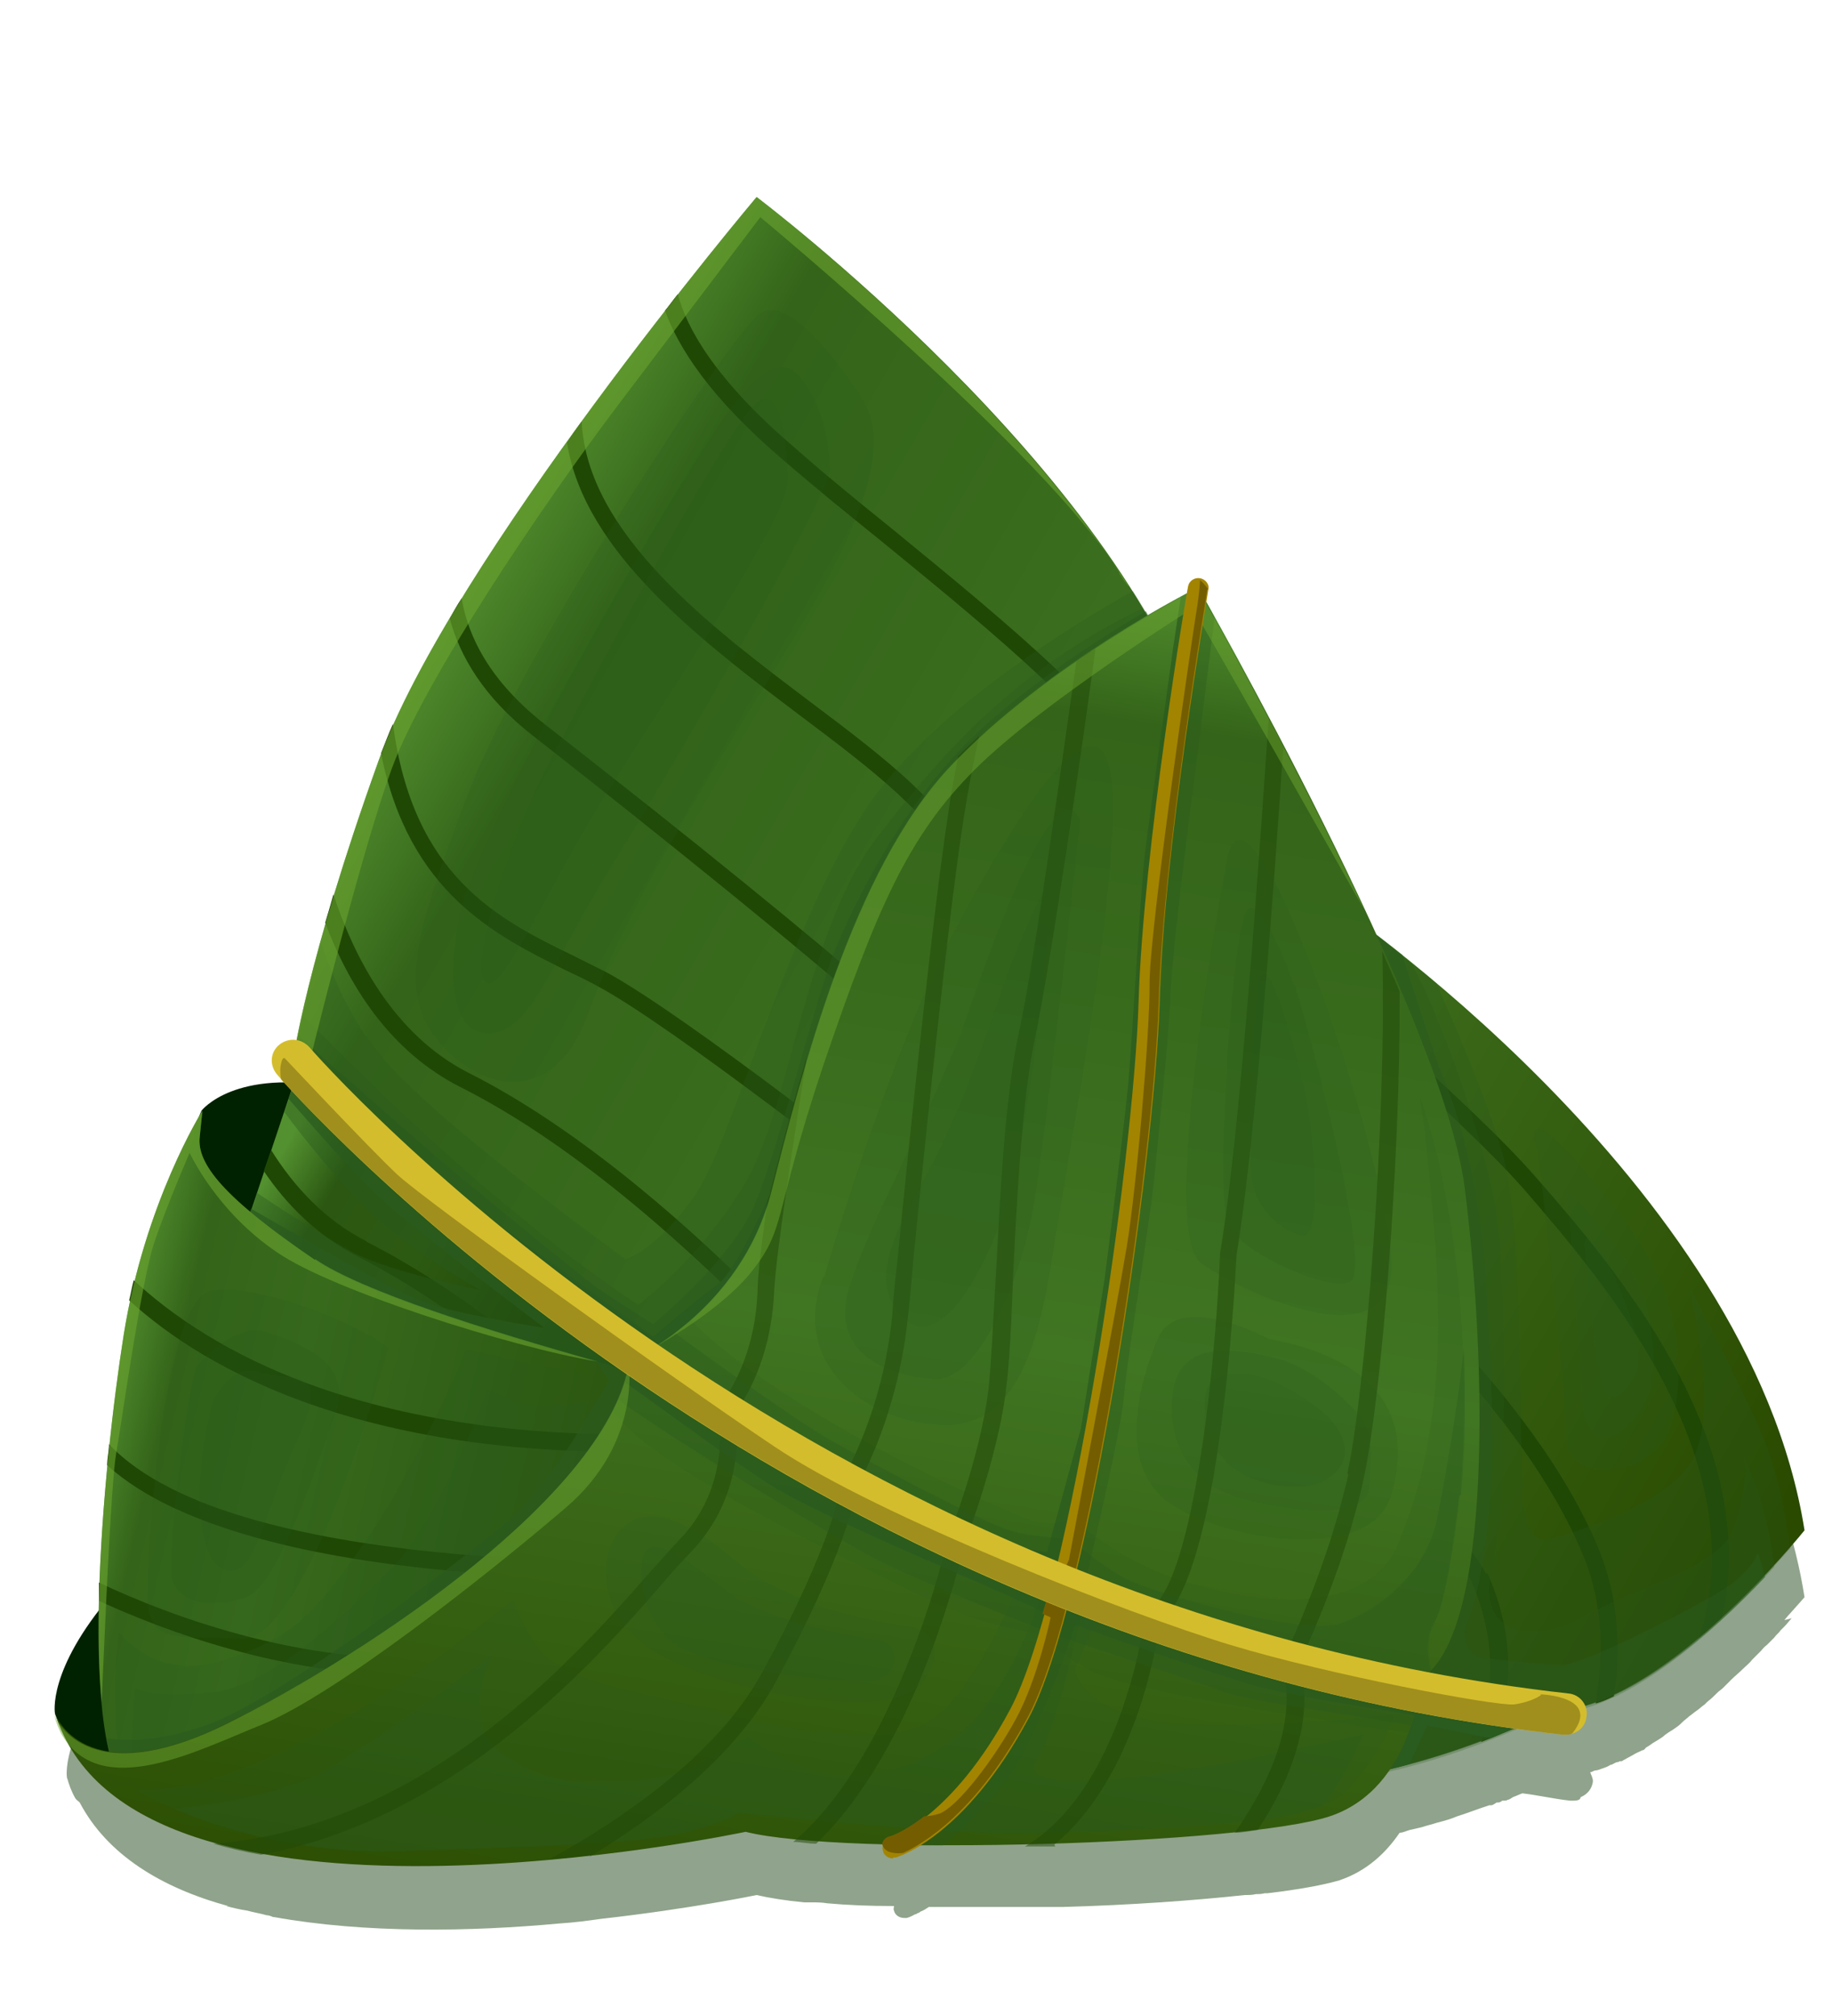
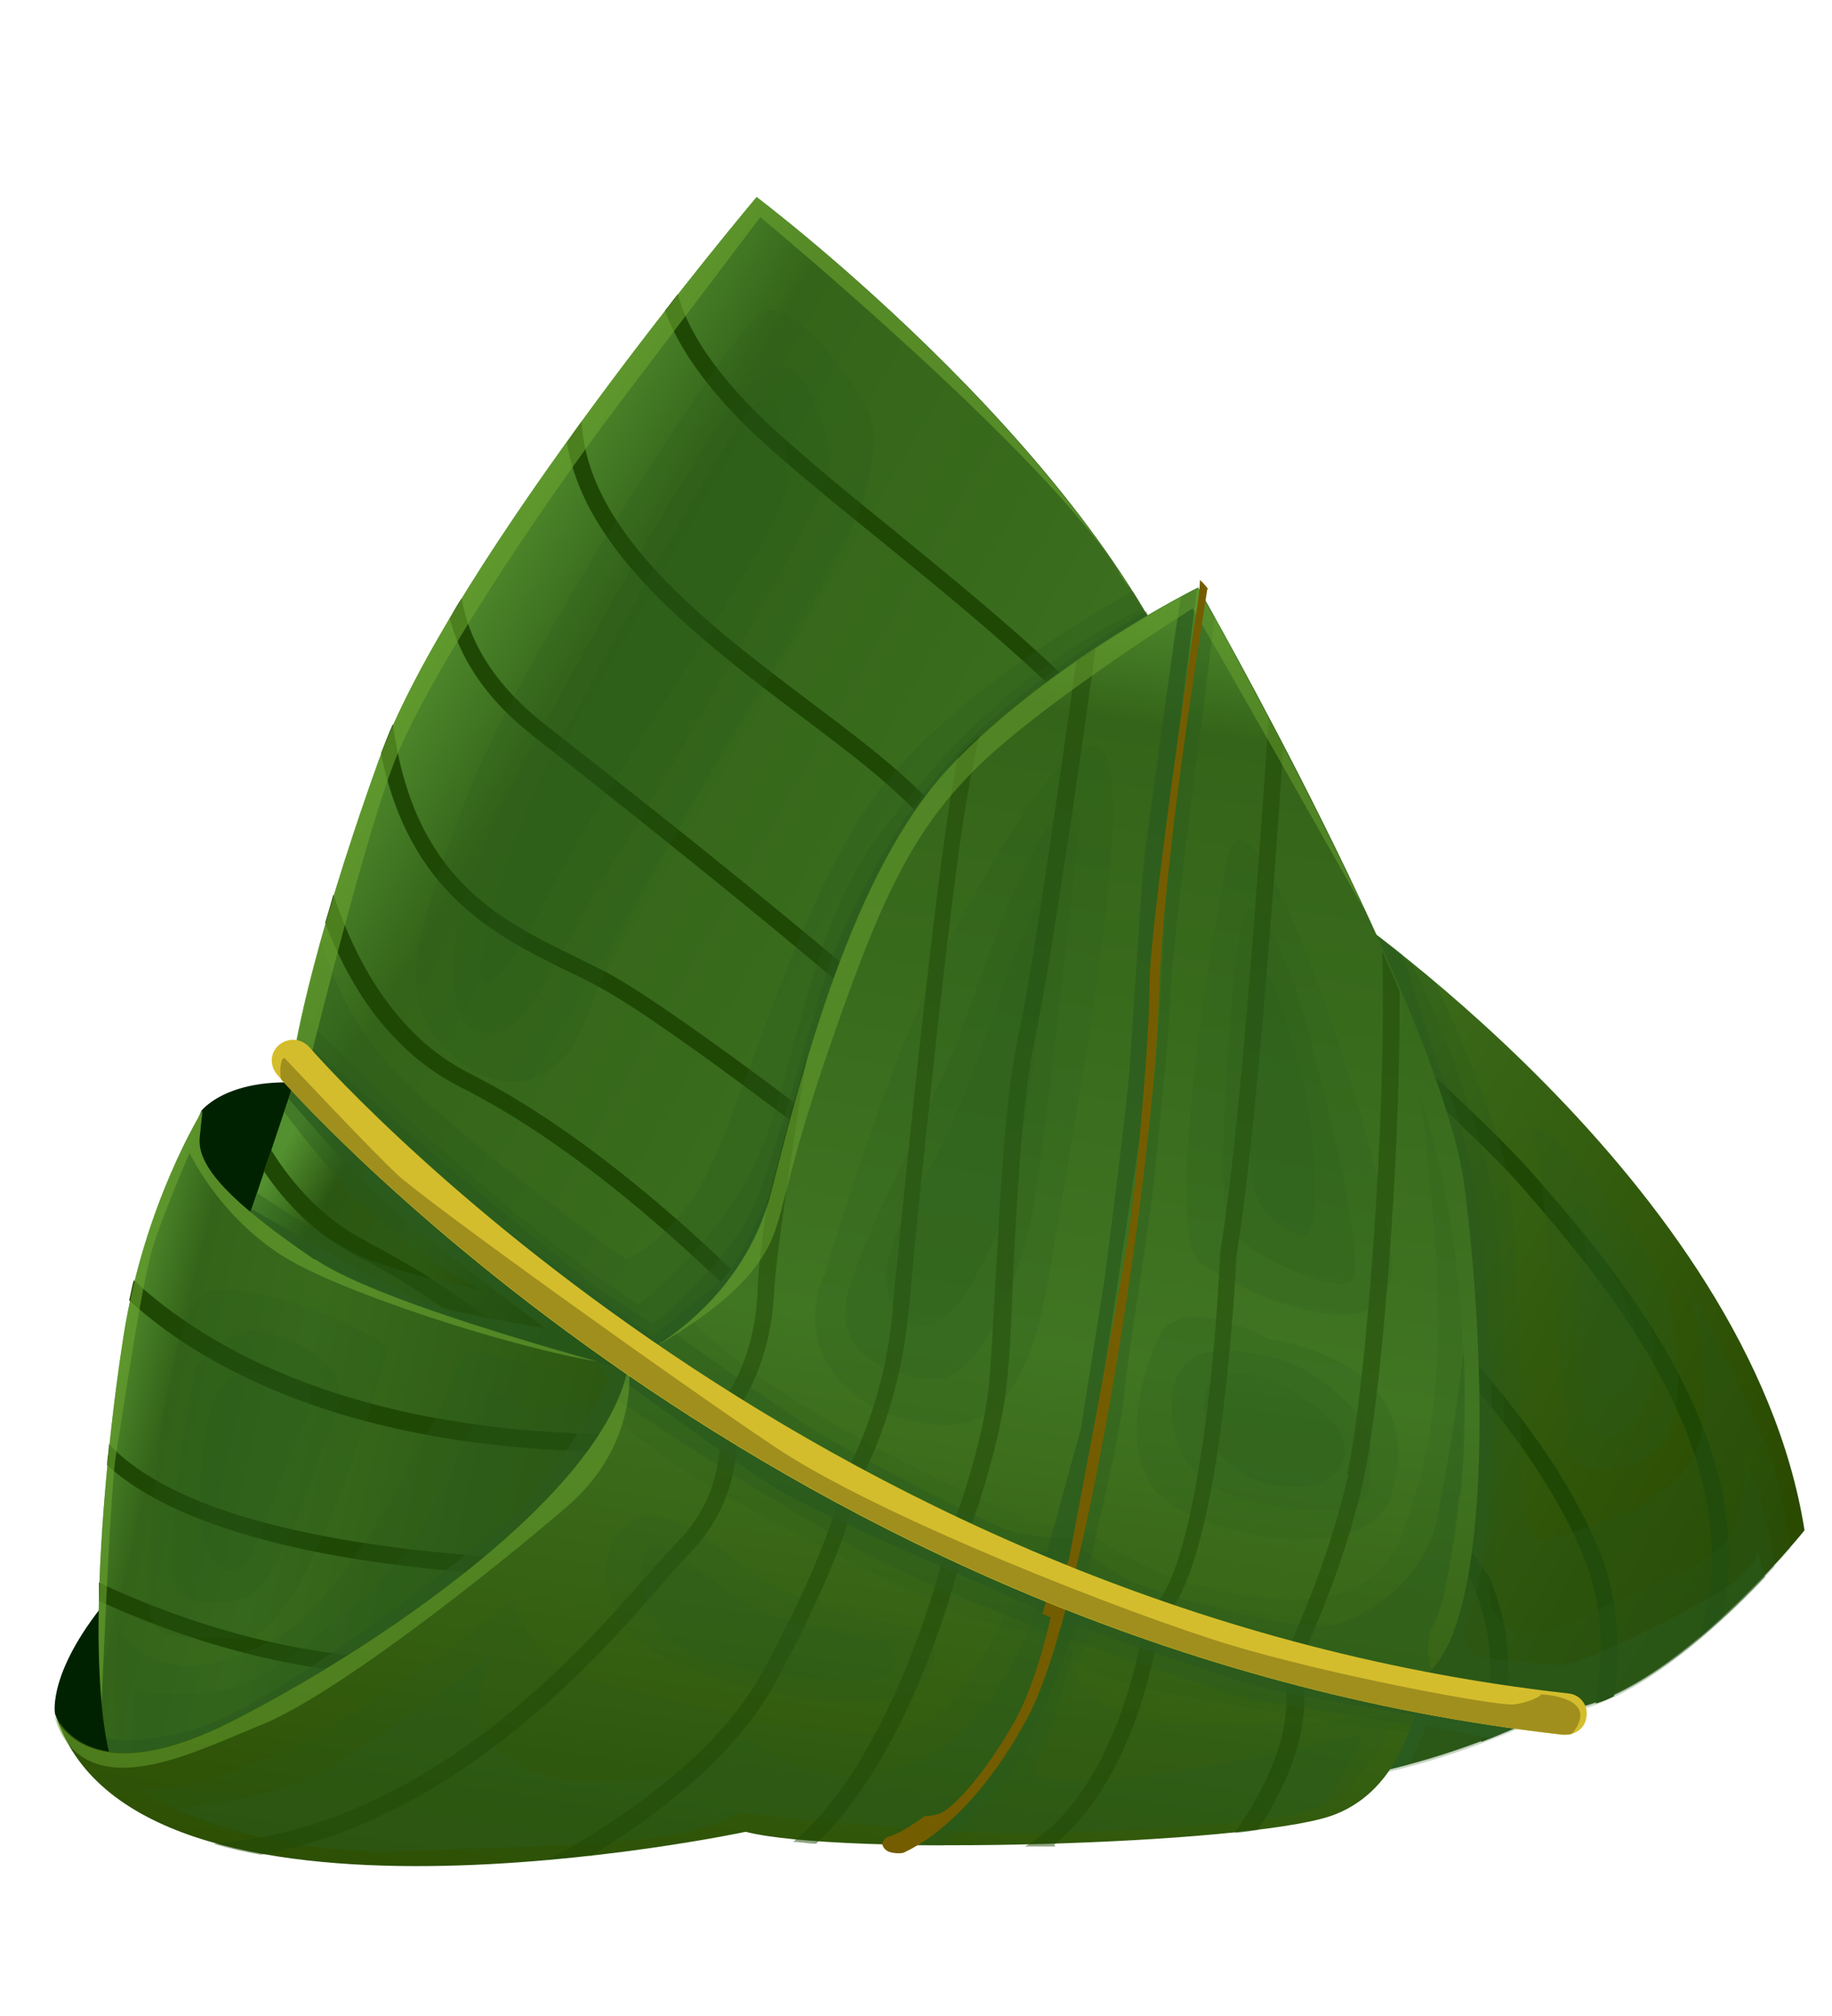
<svg xmlns="http://www.w3.org/2000/svg" xmlns:xlink="http://www.w3.org/1999/xlink" viewBox="0 0 20 22">
  <defs>
    <style>
      .cls-1 {
        fill: #020;
      }

      .cls-2 {
        fill: url(#linear-gradient-2);
      }

      .cls-3, .cls-4, .cls-5, .cls-6, .cls-7, .cls-8, .cls-9, .cls-10, .cls-11, .cls-12, .cls-13, .cls-14 {
        fill: #2a5b1f;
      }

      .cls-3, .cls-4, .cls-5, .cls-6, .cls-7, .cls-9, .cls-11, .cls-12, .cls-13, .cls-14, .cls-15 {
        mix-blend-mode: multiply;
      }

      .cls-3, .cls-16, .cls-15 {
        opacity: .5;
      }

      .cls-4 {
        opacity: .3;
      }

      .cls-5 {
        opacity: .35;
      }

      .cls-16, .cls-17, .cls-8, .cls-10 {
        mix-blend-mode: screen;
      }

      .cls-6 {
        opacity: .7;
      }

      .cls-18 {
        fill: #1f4805;
      }

      .cls-19 {
        fill: #d4bd2c;
      }

      .cls-20 {
        fill: url(#linear-gradient-4);
      }

      .cls-21 {
        fill: #745d00;
      }

      .cls-22 {
        fill: url(#linear-gradient-3);
      }

      .cls-23, .cls-17 {
        fill: #6ba42f;
      }

      .cls-7 {
        opacity: .25;
      }

      .cls-24 {
        isolation: isolate;
      }

      .cls-17, .cls-9 {
        opacity: .6;
      }

      .cls-25 {
        fill: #a08f1d;
      }

      .cls-8, .cls-13 {
        opacity: .2;
      }

      .cls-10 {
        opacity: .18;
      }

      .cls-26 {
        fill: #a28400;
      }

      .cls-12 {
        opacity: .4;
      }

      .cls-27 {
        fill: url(#linear-gradient);
      }

      .cls-28 {
        fill: #33562c;
        opacity: .54;
      }

      .cls-14 {
        opacity: .15;
      }
    </style>
    <linearGradient id="linear-gradient" x1="2.97" y1="12.77" x2="8.9" y2="16.19" gradientUnits="userSpaceOnUse">
      <stop offset="0" stop-color="#53902f" />
      <stop offset=".1" stop-color="#2b5712" />
      <stop offset=".27" stop-color="#2d5a13" />
      <stop offset=".53" stop-color="#1c4403" />
      <stop offset=".99" stop-color="#2a4a00" />
    </linearGradient>
    <linearGradient id="linear-gradient-2" x1=".92" y1="15.68" x2="8.64" y2="17.47" gradientUnits="userSpaceOnUse">
      <stop offset="0" stop-color="#53902f" />
      <stop offset=".1" stop-color="#346419" />
      <stop offset=".27" stop-color="#386a1c" />
      <stop offset=".52" stop-color="#305f16" />
      <stop offset=".99" stop-color="#2a4a00" />
    </linearGradient>
    <linearGradient id="linear-gradient-3" x1="4.09" y1="7.61" x2="19.63" y2="16.58" gradientUnits="userSpaceOnUse">
      <stop offset="0" stop-color="#53902f" />
      <stop offset=".1" stop-color="#346419" />
      <stop offset=".27" stop-color="#386a1c" />
      <stop offset=".52" stop-color="#407522" />
      <stop offset=".99" stop-color="#2a4a00" />
    </linearGradient>
    <linearGradient id="linear-gradient-4" x1="10.25" y1="5.87" x2="7.64" y2="22.16" xlink:href="#linear-gradient-3" />
  </defs>
  <g class="cls-24">
    <g id="_圖層_1" data-name="圖層 1">
      <g>
-         <path class="cls-28" d="M19.48,17.68s.04-.05.06-.07c0,0,0,0,0,0,.09-.1.16-.18.16-.18-.4-2.56-2.61-4.78-4.02-5.97,0,0,0,0,0,0-.02-.01-.03-.02-.04-.03-.07-.06-.14-.12-.21-.18,0,0,0,0,0,0-.03-.03-.06-.05-.09-.07,0,0-.02-.01-.03-.02,0,0,0,0,0,0-.01-.01-.02-.02-.04-.03-.02-.01-.04-.03-.06-.04-.02-.01-.03-.02-.04-.03-.02-.02-.04-.03-.06-.04-.02-.02-.05-.04-.08-.06-.05-.1-.09-.2-.14-.3,0,0,0,0,0,.01-.03-.05-.05-.11-.08-.16-.06-.13-.13-.27-.19-.4-.04-.08-.07-.15-.11-.23-.06-.13-.13-.26-.19-.39-.03-.07-.07-.13-.1-.2-.07-.14-.14-.28-.21-.41,0,0,0,0,0,0-.01-.02-.02-.04-.04-.07,0-.02-.02-.04-.03-.05-.02-.03-.03-.07-.05-.1-.02-.03-.03-.06-.05-.09,0,0,0,0,0,0-.05-.1-.11-.2-.16-.3-.03-.05-.05-.09-.08-.14-.05-.1-.11-.2-.15-.28-.03-.05-.05-.09-.07-.13-.04-.08-.08-.15-.12-.21-.02-.03-.03-.06-.05-.09-.02-.04-.04-.07-.05-.09.01-.09.02-.14.02-.14,0,0,0,0,0,0,0,0,0,0,0,0,0-.06-.03-.12-.09-.13-.06-.01-.12.03-.13.09,0,0,0,.04-.01.09-.02.01-.03.02-.06.03h0c-.1.05-.22.12-.37.21-.01-.02-.02-.04-.03-.05,0,0,0,0,0,0,0-.02-.02-.03-.03-.05,0,0,0,0,0,0-.03-.05-.06-.1-.09-.15,0-.01-.01-.02-.02-.03,0,0,0,0,0,0,0-.01-.01-.02-.02-.04,0,0,0,0,0,0,0,0,0,0,0,0-.01-.02-.03-.04-.04-.06-.09-.14-.19-.28-.29-.42-.04-.06-.08-.11-.12-.16-.08-.1-.15-.21-.23-.31-.05-.06-.09-.12-.14-.17-.08-.1-.16-.2-.24-.29-.04-.05-.09-.1-.13-.15-.1-.11-.2-.22-.3-.33-.03-.03-.05-.06-.08-.09-.13-.13-.25-.26-.38-.39-.04-.04-.08-.08-.12-.12-.09-.09-.17-.17-.25-.25-.05-.05-.09-.09-.14-.13-.08-.07-.15-.14-.22-.21-.04-.04-.09-.08-.13-.12-.08-.07-.16-.14-.23-.21-.03-.03-.06-.05-.09-.08-.1-.09-.19-.17-.28-.24-.03-.02-.05-.04-.07-.06-.06-.05-.12-.1-.18-.15-.03-.02-.05-.04-.07-.06-.05-.04-.09-.07-.12-.1-.02-.02-.04-.03-.05-.04-.03-.03-.06-.05-.08-.07-.01,0-.02-.01-.03-.02-.02-.02-.04-.03-.04-.03,0,0-.36.42-.86,1.06,0,0,0,0,0,0-.05.06-.09.12-.14.18,0,0,0,0,0,0-.28.35-.59.76-.9,1.2,0,0,0,0,0,0-.05.07-.11.15-.16.23,0,0,0,0,0,0-.4.56-.8,1.15-1.15,1.72,0,0,0,0,0,0-.05.07-.09.15-.13.22,0,0,0,0,0,0-.24.4-.45.78-.61,1.14,0,0,0,0,0,0-.05.11-.09.22-.13.32,0,0,0,0,0,0-.01.03-.03.06-.04.09-.2.55-.36,1.03-.48,1.44,0,0,0,0,0,0-.03.11-.06.21-.09.31,0,0,0,0,0,0-.02.07-.05.15-.06.22,0,0,0,0,0,0,0,0,0,0,0,.01-.05.19-.1.36-.13.51-.01.05-.02.09-.03.14,0,.03-.02.07-.02.11h0s0,.02,0,.03c0,.03-.01.06-.02.09,0,.01,0,.02,0,.03,0,.02,0,.04-.01.06,0,.02,0,.04-.01.06,0,0,0,.01,0,.02-.07-.01-.13,0-.19.04-.1.08-.11.23-.03.32,0,0,.03.03.05.06h0s0,0,0,0c.01.01.02.02.03.03-.67,0-.9.3-.9.3,0,0-.46.73-.73,1.84,0,0,0,0,0,0,0,.01,0,.03,0,.04,0,.03-.02.07-.02.1,0,.03-.01.05-.02.07,0,0,0,0,0,0-.03.13-.06.25-.08.39-.02.11-.04.24-.05.37,0,.03,0,.07-.01.1-.01.11-.03.23-.04.35,0,.03,0,.06-.01.09-.01.09-.02.18-.03.27,0,0,0,0,0,0,0,.03,0,.06,0,.09,0,.03,0,.06,0,.09,0,0,0,.02,0,.02,0,0,0,0,0,.01,0,0,0,0,0,.01h0s0,.03,0,.04c-.01.13-.02.27-.03.41,0,.04,0,.08,0,.12-.02.23-.03.47-.04.7,0,0,0,0,0,0,0,.07,0,.13,0,.2,0,0,0,0,0,0,0,.03,0,.06,0,.09,0,.01,0,.02,0,.03-.54.72-.48,1.12-.48,1.12,0,.03.03.05.04.07,0,0-.01-.02-.02-.03,0-.02-.02-.03-.02-.04.02.08.05.16.09.23.01.02.03.03.05.05.3.57.89.93,1.62,1.13,0,0-.01,0-.02,0,.07.02.16.04.23.05.07.02.14.03.21.05.02,0,.05.01.07.02,0,0,0,0,.01,0,1,.18,2.15.16,3.12.07,0,0,0,0,0,0,.16-.01.31-.03.45-.05,0,0,0,0,0,0,.98-.11,1.7-.26,1.7-.26.13.03.31.06.52.08h0s0,0,0,0c.03,0,.06,0,.09,0,.05,0,.1,0,.16.01,0,0,0,0,0,0,.22.02.46.03.73.03,0,0,0,0,0,0,0,.02-.01.03,0,.05.01.05.06.08.11.08.01,0,.02,0,.03,0,0,0,.04-.01.09-.04,0,0,0,0,0,0,0,0,.02,0,.02-.01.01,0,.03-.01.04-.02.03-.01.06-.03.09-.05,0,0,0,0,0,0,.08,0,.17,0,.25,0,0,0,0,0,0,0,.29,0,.58,0,.88,0,0,0,0,0,0,0,.04,0,.07,0,.11,0,.05,0,.1,0,.16,0,.02,0,.04,0,.07,0h0c.72-.02,1.42-.07,1.98-.13,0,0,0,0,0,0,.04,0,.08,0,.12-.01.03,0,.06,0,.1-.01,0,0,.02,0,.03,0,0,0,0,0,0,0,.34-.04.61-.09.78-.14.3-.1.51-.3.66-.52.04,0,.07-.02.11-.03.04-.01.09-.02.13-.03.06-.02.11-.03.17-.05.08-.02.15-.04.22-.07.03-.01.06-.02.09-.03.06-.02.11-.04.17-.06.03-.01.06-.02.09-.03,0,0,0,0,0,0,0,0,.02,0,.02,0,.02,0,.04-.02.06-.03,0,0,0,0,.01,0,0,0,0,0,0,0,0,0,0,0,.01,0,.01,0,.03-.01.04-.02,0,0,.02,0,.02,0,.01,0,.03,0,.04-.01,0,0,0,0,0,0,.02,0,.04-.02.06-.03.03-.01.07-.03.1-.04.17.02.34.06.52.08,0,0,.02,0,.03,0,.03,0,.06,0,.08-.02,0,0,0-.01.01-.02.07-.03.12-.09.13-.17,0-.04-.02-.07-.03-.1.02,0,.04-.02.06-.02.02,0,.04-.01.07-.02,0,0,0,0,0,0,.03-.01.06-.02.09-.04.02,0,.04-.02.07-.03.01,0,.02,0,.03-.01,0,0,.01,0,.02,0,0,0,0,0,0,0,0,0,.01,0,.02-.01.04-.02.07-.04.11-.06.03-.02.06-.03.1-.05,0,0,0,0,0,0,.02,0,.03-.02.04-.03.04-.02.07-.05.11-.07.03-.02.07-.04.1-.07.04-.03.08-.05.12-.08.03-.02.05-.04.07-.06.02-.02.05-.04.07-.06.03-.02.05-.04.08-.06.03-.02.06-.05.09-.07,0,0,0,0,0,0,0,0,0,0,0,0,0,0,.02-.02.03-.03.04-.03.07-.06.11-.1.02-.02.04-.03.06-.05,0,0,.01-.01.02-.02,0,0,0,0,.01-.01.02-.02.04-.04.06-.06.04-.04.09-.08.13-.12.03-.03.07-.06.1-.1.02-.02.04-.04.06-.06,0,0,.02-.02.03-.03.02-.02.04-.05.07-.07.01-.01.03-.03.04-.04h0s.03-.03.04-.04c.02-.03.05-.05.07-.08,0,0,0,0,.01-.01,0,0,0,0,0,0,.01-.01.02-.02.03-.03.03-.03.05-.06.08-.09Z" />
        <g>
          <path class="cls-1" d="M.6,18.7s-.09-.47.62-1.3c.71-.84,1.34-.55,1.34-.23s0,2.25-.19,2.31c-.19.06-1.16-.1-1.16-.1,0,0-.44-.17-.61-.68Z" />
          <path class="cls-1" d="M2.2,12.12s.36-.47,1.48-.25c1.13.22,1.03,1.7.74,1.76-.29.06-1.92.5-2.11.5s-.37.02-.4-.23c-.03-.24.07-1.29.29-1.78Z" />
          <path class="cls-27" d="M3.24,11.72l-.8,2.39s3.9,2.31,5.53,2.14c1.63-.17.92-1.74.92-1.74l-5.64-2.79Z" />
          <path class="cls-18" d="M4.01,13.55c-.46-.23-.8-.6-1.05-1l-.08.23c.25.37.59.71,1.04.94.96.49,2.05,1.34,3.18,2.47.11.02.21.04.31.05-1.2-1.24-2.38-2.17-3.41-2.69Z" />
          <path class="cls-12" d="M3.1,12.13c.2.27.75.98,1.22,1.34.59.44.93.61.93.61,0,0-.95-.19-1.37-.4-.29-.15-.79-.47-1.07-.66l-.34,1.01c.11.1.26.22.43.36.65.36,1.88,1.01,3.04,1.45.98-.02,2.51-.13,2.51-.13,0,0-1.92-1.2-1.97-1.27-.04-.06-2.23-2.02-2.68-2.42l-.56-.28-.14.41Z" />
          <path class="cls-6" d="M2.52,13.87c.82.74,3.06,1.78,3.06,1.78l1.08-.1s.46-.02.48-.16c.02-.14-.31-.71-.31-.71,0,0-.02-.02-.06-.05-.17-.11-.28-.19-.29-.2-.04-.06-2.23-2.02-2.68-2.42l-.56-.28-.09.26c.15.17.77.9,1.14,1.21.42.36,1.65,1.29,1.65,1.29,0,0-1-.15-1.38-.31-.31-.12-1.4-.75-1.82-.99l-.23.69Z" />
          <path class="cls-2" d="M8.68,15.43s-4.24-1-5.24-1.68c-1-.68-1.29-1.05-1.26-1.34l.03-.29s-.63,1-.86,2.45c-.23,1.45-.52,4.56.09,5.05.6.48,6.1-.83,6.19-.86.09-.03,1.06-3.34,1.06-3.34Z" />
          <g>
            <path class="cls-18" d="M8.2,17.02c-.6.03-5.61.23-7.01-1.26,0,.08-.02.15-.02.23,1.56,1.41,6.13,1.26,6.97,1.21.02-.06.04-.12.06-.19Z" />
            <path class="cls-18" d="M7.69,15.81c.34-.02.63-.03.88-.03.02-.07.04-.13.05-.18-.27,0-.58.01-.95.03-3.67.2-5.46-.96-6.21-1.66-.02.07-.03.14-.05.22.81.74,2.64,1.83,6.27,1.63Z" />
            <path class="cls-18" d="M5.04,18.25l-.02-.18c-1.6.16-3.16-.43-3.94-.8,0,.07,0,.13,0,.2.72.33,2,.81,3.39.81.19,0,.38,0,.57-.03Z" />
          </g>
          <path class="cls-13" d="M6.42,15.01c-.2-.04-1.33-.28-1.33-.28,0,0-.47,1.15-1.07,2.04-.6.89-.87,1.12-1.59,1.35-.73.24-1.13-.31-1.13-.31-.13.91.06,1.69.06,1.69,0,0,.14.08.37.21.98.12,3.83-.47,5.18-.78.32-.32.56-.58.63-.69.16-.25-.08-2.03-.28-3.18-.31-.08-.64-.17-.98-.27.14.12.24.23.15.21Z" />
          <path class="cls-13" d="M7.29,15.6c-.01-.05-.06-.35-.1-.55-.2-.05-.41-.11-.63-.17l.09.18s-.04.12-.08.18c-.05.06-.73.16-.96.05-.23-.12-.29-.12-.29-.12,0,0-.53,1.46-1.09,1.99-.56.53-1.27,1.24-1.93,1.31-.66.07-.83-.05-.83-.05,0,0-.05.83-.02,1,.02.18,1.3.25,2.17-.09.87-.34,3.02-1.6,3.02-1.6,0,0,.68-2.04.66-2.13Z" />
          <path class="cls-9" d="M8.51,15.98l-.18-.64c-.39-.1-1.08-.27-1.82-.48l.14.2s-.62,1.13-1.07,1.51c-.45.38-2.48,1.96-3.34,2.26-.52.18-.88.17-1.08.14.06.32.15.55.28.66.1.08.36.11.7.11.85-.15,2-.36,2-.36l3.84-1.61c.18-.58.4-1.3.54-1.78Z" />
          <path class="cls-17" d="M3.44,13.75c-1-.68-1.29-1.05-1.26-1.34l.03-.29s-.63,1-.86,2.45c-.16,1.01-.35,2.83-.24,4,.03-.66.1-2.39.16-2.72.07-.41.27-1.84.41-2.28.15-.44.39-.99.39-.99,0,0,.29.64.96,1.09.6.41,2.54,1.03,3.5,1.19-1.21-.34-2.58-.77-3.09-1.12Z" />
          <path class="cls-22" d="M3.2,11.57s.14-1.06.93-3.26c.79-2.2,4.13-6.16,4.13-6.16,0,0,3.96,2.98,4.85,5.86l1.38,1.8s4.61,3.08,5.21,6.89c0,0-1.58,1.97-2.77,1.97,0,0-2.04,1.05-3.56.72-1.52-.33-5.37-1.41-5.24-1.64.13-.23-.4-2.36-.4-2.36l-4.54-3.82Z" />
          <g>
            <path class="cls-18" d="M16.22,17.17c-.39-.87-6.33-6.06-6.39-6.11-.99-.86-2.26-1.89-3.9-3.17-.58-.46-.82-.94-.89-1.36-.05.07-.09.15-.13.22.11.41.37.86.91,1.28,1.63,1.28,2.9,2.31,3.89,3.17,1.31,1.13,6.03,5.35,6.35,6.05.32.72.18,1.27.18,1.27v.02s0,.02,0,.02c0,0,.02.18-.07.45.08-.03.15-.06.22-.09.04-.19.04-.32.04-.37.02-.11.13-.66-.19-1.38Z" />
            <path class="cls-18" d="M15.08,11.24c-1.03-.93-2.09-1.9-2.42-2.56-.44-.88-1.64-1.86-2.91-2.9-.36-.29-.73-.59-1.08-.9-.88-.75-1.18-1.32-1.27-1.67-.05.06-.09.12-.14.18.14.39.48.94,1.29,1.63.36.31.73.61,1.09.9,1.26,1.03,2.44,2,2.87,2.84.35.69,1.42,1.66,2.46,2.61.65.59,1.27,1.16,1.66,1.6.84.97,2.56,2.95,1.92,4.9.09-.07.17-.15.25-.22.44-1.96-1.21-3.86-2.03-4.8-.39-.45-1.02-1.02-1.67-1.62Z" />
            <path class="cls-18" d="M17.62,18.5c.07-.46.06-1.03-.16-1.58-.52-1.27-1.68-2.46-2.63-3.36-.47-.45-1.37-1.38-2.31-2.37-.98-1.03-1.99-2.09-2.59-2.66-.29-.27-.67-.56-1.07-.86-1.1-.83-2.45-1.84-2.51-3.07-.05.07-.11.15-.16.23.19,1.21,1.49,2.18,2.56,2.99.4.3.78.59,1.06.85.59.56,1.6,1.62,2.58,2.65.95.99,1.84,1.93,2.32,2.38.94.88,2.08,2.06,2.58,3.29.23.56.21,1.14.13,1.6.07-.02.14-.05.2-.08Z" />
            <path class="cls-18" d="M9.93,13.01v-.02s-.03-.01-.03-.01c-.1-.08-2.41-1.9-3.28-2.37-.12-.06-.24-.12-.36-.18-.82-.4-1.75-.86-1.97-2.53-.05.11-.09.22-.13.32.3,1.52,1.25,1.99,2.02,2.37.13.06.25.12.36.18.81.44,3.01,2.16,3.23,2.34.88,1.98,2.09,4.73,2.63,6.06.07.02.15.04.22.05-.63-1.6-2.29-5.33-2.68-6.21Z" />
            <path class="cls-18" d="M10.3,17.06l-.11-.23c-.03-.06-.65-1.36-1.33-2.09-1.32-1.41-2.61-2.46-3.74-3.03-.83-.42-1.26-1.28-1.48-1.95-.03.11-.06.21-.09.31.25.66.69,1.4,1.49,1.8,1.11.56,2.38,1.6,3.69,2.99.5.53.97,1.41,1.19,1.82-.38-.17-1.2-.54-2.1-.97.02.07.03.15.05.23,1.15.54,2.11.97,2.21,1.01l.23.1Z" />
          </g>
          <path class="cls-7" d="M19.54,16.89c-.04-.34-.13-.83-.31-1.25-.33-.75-.8-1.62-.8-1.62,0,0,.39,1.46,0,1.98-.39.52-1.53.8-1.53.8,0,0-.25.1-.28-.49-.03-.59,0-2.53-.16-3.47-.08-.47-.44-1.35-.78-2.11-.69-.58-1.18-.91-1.18-.91l-1.38-1.8c-.16-.53-.43-1.06-.75-1.57-.54.3-2.24,1.3-2.96,2.44-.87,1.37-1.4,3.53-1.82,4.15-.43.62-.76.7-.76.7,0,0-2.09-1.5-2.69-2.24-.32-.39-.52-.86-.63-1.21-.24.86-.29,1.28-.29,1.28l4.54,3.82s.13.54.25,1.11h.02s5.68,2.93,5.68,2.93h.02c1.46.14,3.21-.76,3.21-.76.96,0,2.19-1.3,2.61-1.78Z" />
          <path class="cls-7" d="M19.37,17.08c-.07-.64-.33-1.18-.33-1.18,0,0,.06.31-.11.77-.17.45-1.04.63-1.62.96-.58.33-1.2.2-1.02-.5.17-.7.15-2.96.06-3.79-.07-.63-.52-2.03-.93-2.81-.55-.45-.93-.7-.93-.7l-1.38-1.8c-.14-.47-.37-.94-.64-1.39-1.36.66-2.16,1.54-2.91,2.52-.77,1.02-.93,2.93-1.43,3.76-.5.83-1.16,1.32-1.16,1.32,0,0-.66-.41-1.73-1.33-.81-.7-1.59-1.48-1.93-1.82-.08.34-.1.51-.1.51l4.54,3.82s.13.54.25,1.11h.02s5.68,2.93,5.68,2.93h.02c1.46.14,3.21-.76,3.21-.76.86,0,1.92-1.03,2.44-1.6Z" />
          <path class="cls-3" d="M19.18,16.96s0,.08-.22.28c-.22.2-1.68.93-1.9.93s-.89-.08-.89-.08c0,0-.26-.08-.15-.39.09-.2.37-1.15.23-3.19-.07-1.98-.49-2.7-.57-2.95-.05-.16-.24-.73-.37-1.14-.49-.39-.81-.6-.81-.6l-1.38-1.8c-.14-.45-.35-.9-.61-1.35-.35.2-1.32.8-1.97,1.45-.8.81-1.32,1.96-1.47,2.36-.15.4-.57,2.03-.82,2.64-.25.62-1.12,1.33-1.12,1.33l-.62-.4s-1.51-1.2-2.29-1.9c-.56-.49-.84-.74-.96-.84-.03.17-.04.26-.04.26l4.54,3.82s.13.54.25,1.11h.02s5.31,2.74,5.31,2.74l.51.21c1.44.07,3.1-.78,3.1-.78.79,0,1.77-.88,2.32-1.46l-.07-.25Z" />
          <path class="cls-11" d="M8.53,12.74s-.44,1.09-.7,1.28c-.26.19-.7.57-.7.57l-2.15-1.57.27.29,2.09,1.76c.18.03.38-.03.52-.14.21-.17.66-2.19.66-2.19Z" />
          <path class="cls-11" d="M15.96,18.6s-.66-.17-.93-.28c-.27-.1-.25.65-.37,1.03,0,.02,0,.04-.01.06.25-.04.5-.09.74-.16.09-.2.19-.42.19-.42,0,0,.38.08.69.14.23-.09.41-.17.52-.22l-.82-.14Z" />
          <path class="cls-17" d="M12.22,6.26c.04.06.07.11.11.15-1.46-2.29-4.07-4.26-4.07-4.26,0,0-3.34,3.96-4.13,6.16-.79,2.2-.93,3.26-.93,3.26l.14.12.02-.02s.57-2.34.92-3.29c.35-.95,1.62-2.84,2.46-3.95.84-1.11,1.56-2.06,1.56-2.06,0,0,3.13,2.59,3.92,3.88Z" />
          <path class="cls-20" d="M.6,18.7s.31.89,1.89.1c1.58-.78,4.18-2.53,4.39-3.96,0,0,1.2-.51,1.54-1.84.34-1.33.89-3.51,1.95-4.64,1.06-1.13,2.71-1.95,2.71-1.95,0,0,2.67,4.67,2.91,6.55.24,1.88.31,4.88-.48,5.36,0,0-.07,1.19-.99,1.5-.93.31-5.31.44-6.38.17,0,0-6.72,1.43-7.54-1.3Z" />
          <path class="cls-6" d="M13.08,6.42s-.07.03-.19.1l-.08.53s-.26,1.85-.31,2.26c-.05.41-.15,2.18-.18,2.48-.02.3-.26,2.16-.26,2.16l-.26,1.64-.37,1.35-.71-.14.78.37.16-.11.34-1.73.51-3.36.23-3,.33-2.55s0,0,0,0Z" />
          <path class="cls-13" d="M1.48,19.53s1.16.72,2.9.67c1.74-.05,2.65-.1,3.07-.2.42-.1.62-.22.62-.22,0,0,1.84.2,2.73.22.89.02,2.95-.08,3.39-.22.44-.13.42-.12.69-.45.27-.34.34-.62.34-.62,0,0-1.75.2-2.6.07-.84-.13-.88-.56-.88-.56l.26-.66-.88-.27s-.54,1.33-1.06,1.54c-.52.22-1.55.03-2.31-.17-.76-.2-1.65-.32-1.89-.69-.24-.37-.25-.52-.25-.52,0,0-2.56,2.17-4.13,2.08Z" />
          <path class="cls-4" d="M14.44,19.71c.27-.36.44-.78.44-.78,0,0-1.15.26-1.85.37-.7.12-1.95.27-1.71-.09.21-.32.46-1.47.51-1.71l-.45-.14c-.07.23-.32.93-.72,1.38-.49.55-1.13.67-1.58.63-.45-.05-.91-.41-.91-.41,0,0-.19.04-.55.29-.36.24-1.15.19-1.15.19,0,0-.44.07-.96-.28-.52-.35-.14-1.1-.14-1.1,0,0-1.33,1-1.87,1.29-.44.24-1.29.36-1.59.39.49.21,1.37.5,2.48.46,1.74-.05,2.65-.1,3.07-.2.42-.1.62-.22.62-.22,0,0,1.84.2,2.73.22.89.02,2.95-.08,3.39-.22.1-.03.17-.05.24-.07Z" />
          <path class="cls-5" d="M13.11,6.48l-.38,2.89s-.04,1.85-.17,2.73c-.13.88-.45,2.98-.45,2.98l-.4,2.25s-.52,1.55-.71,1.84c-.15.23-.81.74-1.1.97.13,0,.27,0,.4,0,.22-.19.65-.6.86-.99.28-.54.59-1.36.67-1.77.08-.41.41-1.76.44-2.14.03-.39.26-1.74.33-2.36.06-.63.16-1.54.18-2.04.02-.5.22-2.07.27-2.45.04-.28.15-1.18.21-1.65-.06-.12-.11-.2-.14-.26Z" />
          <path class="cls-14" d="M15.67,17.69c.15-.25.27-1.38.27-1.38.21-2.69-.44-4.34-.44-4.34,0,0,.08.44.17,1.61.08,1.17.02,2.23-.4,3.25-.42,1.02-2.14.54-2.66.31-.52-.23-.9-.56-.9-.56,0,0-.23.1-.48,0-.25-.1-1.4-.58-2.47-1.25-.78-.49-1.1-.8-1.22-.93-.35.31-.67.44-.67.44-.03.18-.09.36-.18.55.42.65,2.71,1.69,3.39,2.04.69.35,1.32.4,1.32.4,0,0-.02.1.5.4.43.24,2.72.57,3.48.68.11-.31.13-.58.13-.58.04-.03.08-.06.12-.1-.03-.12-.07-.35.04-.53Z" />
          <g class="cls-15">
            <path class="cls-18" d="M14.72,16.09c-.23,1.03-.7,2-.71,2.01l-.02.03v.03c.21.68-.22,1.42-.51,1.84.09,0,.17-.02.25-.03.3-.45.64-1.15.46-1.83.08-.18.5-1.07.7-2.02.19-.87.4-3.45.39-5.3-.06-.15-.13-.29-.19-.44.05,1.84-.18,4.76-.38,5.7Z" />
            <path class="cls-18" d="M11.51,20.13c.88-.72,1.12-2.16,1.15-2.43.66-.48.82-3.66.84-4.01.21-1.26.42-4.18.51-5.54-.06-.11-.11-.21-.16-.31-.08,1.17-.3,4.47-.53,5.83-.06,1.43-.32,3.65-.78,3.9l-.04.02v.05s-.23,1.87-1.31,2.51c.11,0,.22,0,.33,0Z" />
          </g>
          <g class="cls-15">
            <path class="cls-18" d="M7.25,17.26c.12-.14.22-.25.29-.32.58-.6.52-1.34.49-1.53.09-.12.38-.55.42-1.29.02-.43.2-1.58.36-2.6-.16.54-.29,1.06-.4,1.48,0,.03-.02.07-.03.1-.06.43-.11.8-.11,1.01-.04.8-.4,1.2-.4,1.21l-.03.03v.05s.17.8-.43,1.41c-.08.08-.17.19-.3.33-.77.88-2.44,2.8-4.78,2.98.17.05.34.09.52.12,2.14-.39,3.67-2.14,4.4-2.98Z" />
            <path class="cls-18" d="M10.98,15.18c.04-.28.06-.72.08-1.24.04-.87.1-1.96.24-2.62.18-.84.53-3.28.66-4.24-.07.04-.14.09-.21.14-.15,1.05-.46,3.28-.63,4.07-.15.68-.2,1.77-.25,2.65-.03.51-.05.96-.08,1.23-.09.73-.43,1.6-.44,1.61h0s-.52,2.33-1.69,3.32c.08,0,.16.02.25.02,1.1-1.05,1.58-3.11,1.62-3.28.04-.09.35-.92.45-1.64Z" />
            <path class="cls-18" d="M6.44,20.26c.73-.44,1.58-1.09,2.02-1.89.75-1.38.88-2.02.89-2.14.07-.12.45-.81.56-1.84.02-.17.04-.38.06-.63.14-1.42.39-3.8.55-4.83.05-.32.11-.62.17-.9-.08.07-.16.15-.23.22-.04.2-.08.42-.11.64-.16,1.03-.41,3.41-.55,4.84-.03.25-.05.46-.06.63-.11,1.08-.54,1.77-.54,1.78v.02s-.01.02-.01.02c0,0-.07.61-.88,2.09-.49.89-1.55,1.6-2.31,2.02.16-.01.31-.03.45-.05Z" />
          </g>
          <path class="cls-5" d="M15.95,16.31c.05-.58.05-1.11.03-1.59-.06.56-.18,1.31-.29,1.84-.12.62-.65,1.02-1.07,1.16-.41.13-1.98-.33-2.26-.46-.28-.12-.69-.47-.65-.47s-.44,0-.72-.1c-.28-.09-1.55-.76-1.95-.99-.33-.19-1.33-.9-1.68-1.16-.27.21-.49.3-.49.3-.02.14-.06.28-.13.43.66.48,2.38,1.51,2.81,1.74.51.26,1.79.76,1.86.79.07.04,1.55.51,1.94.66.3.11,1.54.27,2.05.37.09-.28.1-.5.1-.5.04-.03.08-.06.12-.1-.03-.12-.07-.35.04-.53.15-.25.27-1.38.27-1.38Z" />
          <path class="cls-6" d="M11.29,17.55c.36.17,1.66.61,2.29.81.48.15,1.44.28,1.86.36.03-.13.05-.23.06-.3l-3.21-.95-4.07-1.79-1.3-.86s-.05.02-.05.02c-.01.08-.03.16-.06.24.23.15,1.19.87,1.64,1.15.51.32,2.48,1.14,2.84,1.31Z" />
          <g class="cls-16">
            <path class="cls-23" d="M13.08,6.42s-1.65.82-2.71,1.95c-1.06,1.13-1.61,3.31-1.95,4.64-.25.98-.98,1.52-1.34,1.73.28-.16.79-.47,1.09-.82.43-.52.25-.6.82-2.3.58-1.7.92-2.49,1.65-3.22.73-.73,2.38-1.76,2.38-1.76.27.45,1.37,2.4,1.88,3.3-.83-1.78-1.82-3.51-1.82-3.51Z" />
            <path class="cls-23" d="M6.87,14.85c-.21,1.43-2.81,3.17-4.39,3.96-1.58.78-1.89-.1-1.89-.1.02.08.05.16.09.23.43.71,1.46.17,2.18-.12.81-.33,2.48-1.65,3.32-2.37.84-.72.68-1.6.68-1.6Z" />
          </g>
-           <path class="cls-26" d="M9.75,20.28c-.05,0-.1-.03-.11-.08-.02-.06.02-.12.08-.14,0,0,.67-.21,1.31-1.41.66-1.24,1.35-6,1.4-7.72.05-1.66.53-4.5.54-4.53.01-.06.07-.1.13-.09.06.01.11.07.09.13,0,.03-.49,2.85-.53,4.49-.05,1.74-.76,6.56-1.43,7.82-.69,1.29-1.42,1.51-1.45,1.52-.01,0-.02,0-.03,0Z" />
          <path class="cls-21" d="M13.19,6.43s-.05-.07-.09-.1c0,0,0,.11-.04.35-.04.24-.52,3.51-.51,4.07,0,.56-.14,2.19-.25,2.86-.11.66-.63,3.41-.63,3.41l-.09.2h-.09c-.04.13-.07.27-.11.39l.09.04s-.14.67-.38,1.11c-.24.44-.63.95-.83,1.03-.06.02-.12.03-.17.03-.22.17-.37.22-.38.22-.04.01-.07.04-.08.08.01.04.03.07.08.09.03.01.09.02.15.01.22-.1.8-.44,1.36-1.48.67-1.26,1.38-6.08,1.43-7.82.05-1.64.53-4.46.53-4.49,0,0,0,0,0,0Z" />
          <path class="cls-19" d="M17.09,18.93s-.02,0-.03,0c-8.6-.96-13.99-7.14-14.04-7.21-.08-.1-.07-.24.03-.32.1-.08.24-.07.33.03.05.06,5.32,6.11,13.74,7.05.13.01.22.13.2.25-.01.12-.11.2-.23.2Z" />
          <path class="cls-8" d="M16.79,12.57s.31,2.59.31,3.12.96.44,1.14-.12c.18-.56.07-1.35-.27-1.9-.34-.55-1.45-1.91-1.18-1.1Z" />
          <path class="cls-8" d="M17.11,13.05s.14,1.66.16,2.2c.03.53.34.56.63.15.29-.41.11-1.17-.08-1.51-.19-.34-.88-1.16-.71-.83Z" />
          <path class="cls-8" d="M17.3,13.59s.13,1.55.23,1.64c.1.09.46-.18.34-.63-.12-.45-.51-1.35-.58-1.01Z" />
          <path class="cls-10" d="M13.85,14.61s-.97-.52-1.2-.02c-.22.5-.49,1.47.19,1.86.67.39,2.11.58,2.34-.11.22-.69.06-1.47-1.33-1.73Z" />
          <path class="cls-10" d="M9,13.93s.68-2.36,1.41-3.75c.73-1.39,1.59-2.67,1.72-1.7.13.97-.45,4.03-.61,5.03-.15.99-.35,2.04-1.19,2.04s-1.72-.65-1.34-1.62Z" />
          <path class="cls-10" d="M13.4,9.35s-.78,4.09-.28,4.44c.5.35,2.06,1.04,2.07.04.02-1-1.51-5.63-1.79-4.48Z" />
          <path class="cls-10" d="M14.13,10.77s-.36-1.05-.52-.83c-.16.23-.35,3.12-.2,3.43.14.31,1.15.75,1.34.61.18-.14-.23-1.93-.61-3.22Z" />
          <path class="cls-10" d="M14.18,11.64s-.28-1.12-.4-1.01c-.12.11-.16,1.91-.11,2.25.05.34.32.54.54.6.22.06.18-1.04-.03-1.85Z" />
          <path class="cls-10" d="M14.87,15.48s-.41-.53-.98-.67c-.57-.14-1.04-.11-1.09.41-.05.52.18,1,.82,1.15.64.15,1.32.2,1.33-.16.01-.36.05-.5-.08-.73Z" />
          <path class="cls-10" d="M14.5,15.46s-.49-.44-.92-.47c-.43-.03-.49.2-.38.64.11.44.62.62,1.02.59.4-.03.66-.39.27-.76Z" />
          <path class="cls-10" d="M4.24,14.7s-.87,3.21-1.6,3.18c-.73-.03-1.03.08-1.03-.49,0-.57.18-3.25.71-3.31.53-.07,1.6.37,1.92.63Z" />
          <path class="cls-10" d="M2.15,14.91s.41-.5.77-.37c.36.13.94.32.74.88-.2.56-.62,1.88-.97,2.01-.34.12-.8.09-.82-.27-.03-.36.19-2.08.28-2.25Z" />
          <path class="cls-10" d="M2.32,15.31s.17-.45.53-.33c.36.11.78-.11.39.75-.39.86-.45,1.46-.76,1.41-.31-.05-.41-.89-.16-1.83Z" />
          <path class="cls-10" d="M11.79,8.95s-.36,3.39-.51,4.23c-.15.84-.61,1.9-1.08,1.87-.47-.03-1.16-.26-.93-1,.23-.74.96-2.03,1.28-2.95s.99-2.74,1.24-2.15Z" />
          <path class="cls-10" d="M11.48,9.75s-.2,2.69-.57,3.62c-.36.93-.77,1.31-1.06,1-.29-.31-.22-.69.2-1.43.42-.74.74-1.7.89-2.15.15-.44.61-1.51.54-1.05Z" />
          <path class="cls-8" d="M9.93,17.75c-.08-.01-1.23-.15-1.9-.72-.67-.57-1.04-.57-1.26-.33-.23.24-.35,1.07.69,1.48,1.04.41,2.06.45,2.4.33.35-.12.52-.69.07-.76Z" />
          <path class="cls-8" d="M9.59,17.9c-.06,0-1.21-.19-1.62-.51-.41-.32-.64-.51-.84-.51s-.19.69.19,1.02c.37.33,1.84.47,2.18.44.34-.03.33-.4.1-.44Z" />
          <path class="cls-10" d="M9.4,4.33c-.05-.07-.74-1.16-1.1-.91-.35.25-2.65,3.79-3.2,5.27-.56,1.48-.78,2.15-.29,2.7.49.55,1.26.67,1.62-.35.35-1.02,1.38-2.68,1.97-3.64.59-.96,1.5-2.42.99-3.07Z" />
          <path class="cls-10" d="M9.06,5.12s0-.64-.34-1.02c-.34-.39-.84.49-1.33,1.26-.49.77-2.22,3.82-2.38,4.65-.15.82-.03,1.32.39,1.26.42-.07.66-.84,1.3-1.86.64-1.02,2.34-3.99,2.36-4.28Z" />
          <path class="cls-10" d="M8.6,5.25s0-1.09-.32-.87c-.32.22-1.9,3.19-2.33,4.03-.42.84-.79,2.06-.67,2.28.12.22.44-.44.99-1.44.56-1.01,2.31-3.49,2.33-3.99Z" />
          <path class="cls-25" d="M16.82,18.5s-.09.07-.29.1c-.2.02-2.01-.32-3.1-.65-1.09-.33-3.82-1.39-4.97-2.16-1.15-.77-3.82-2.69-4.12-2.97-.3-.28-1.22-1.26-1.22-1.26,0,0-.04-.07-.06.1,0,.05,0,.09.01.12.57.63,5.83,6.23,13.99,7.15,0,0,.02,0,.03,0,.03,0,.06,0,.08-.02.31-.4-.35-.42-.35-.42Z" />
        </g>
      </g>
    </g>
  </g>
</svg>